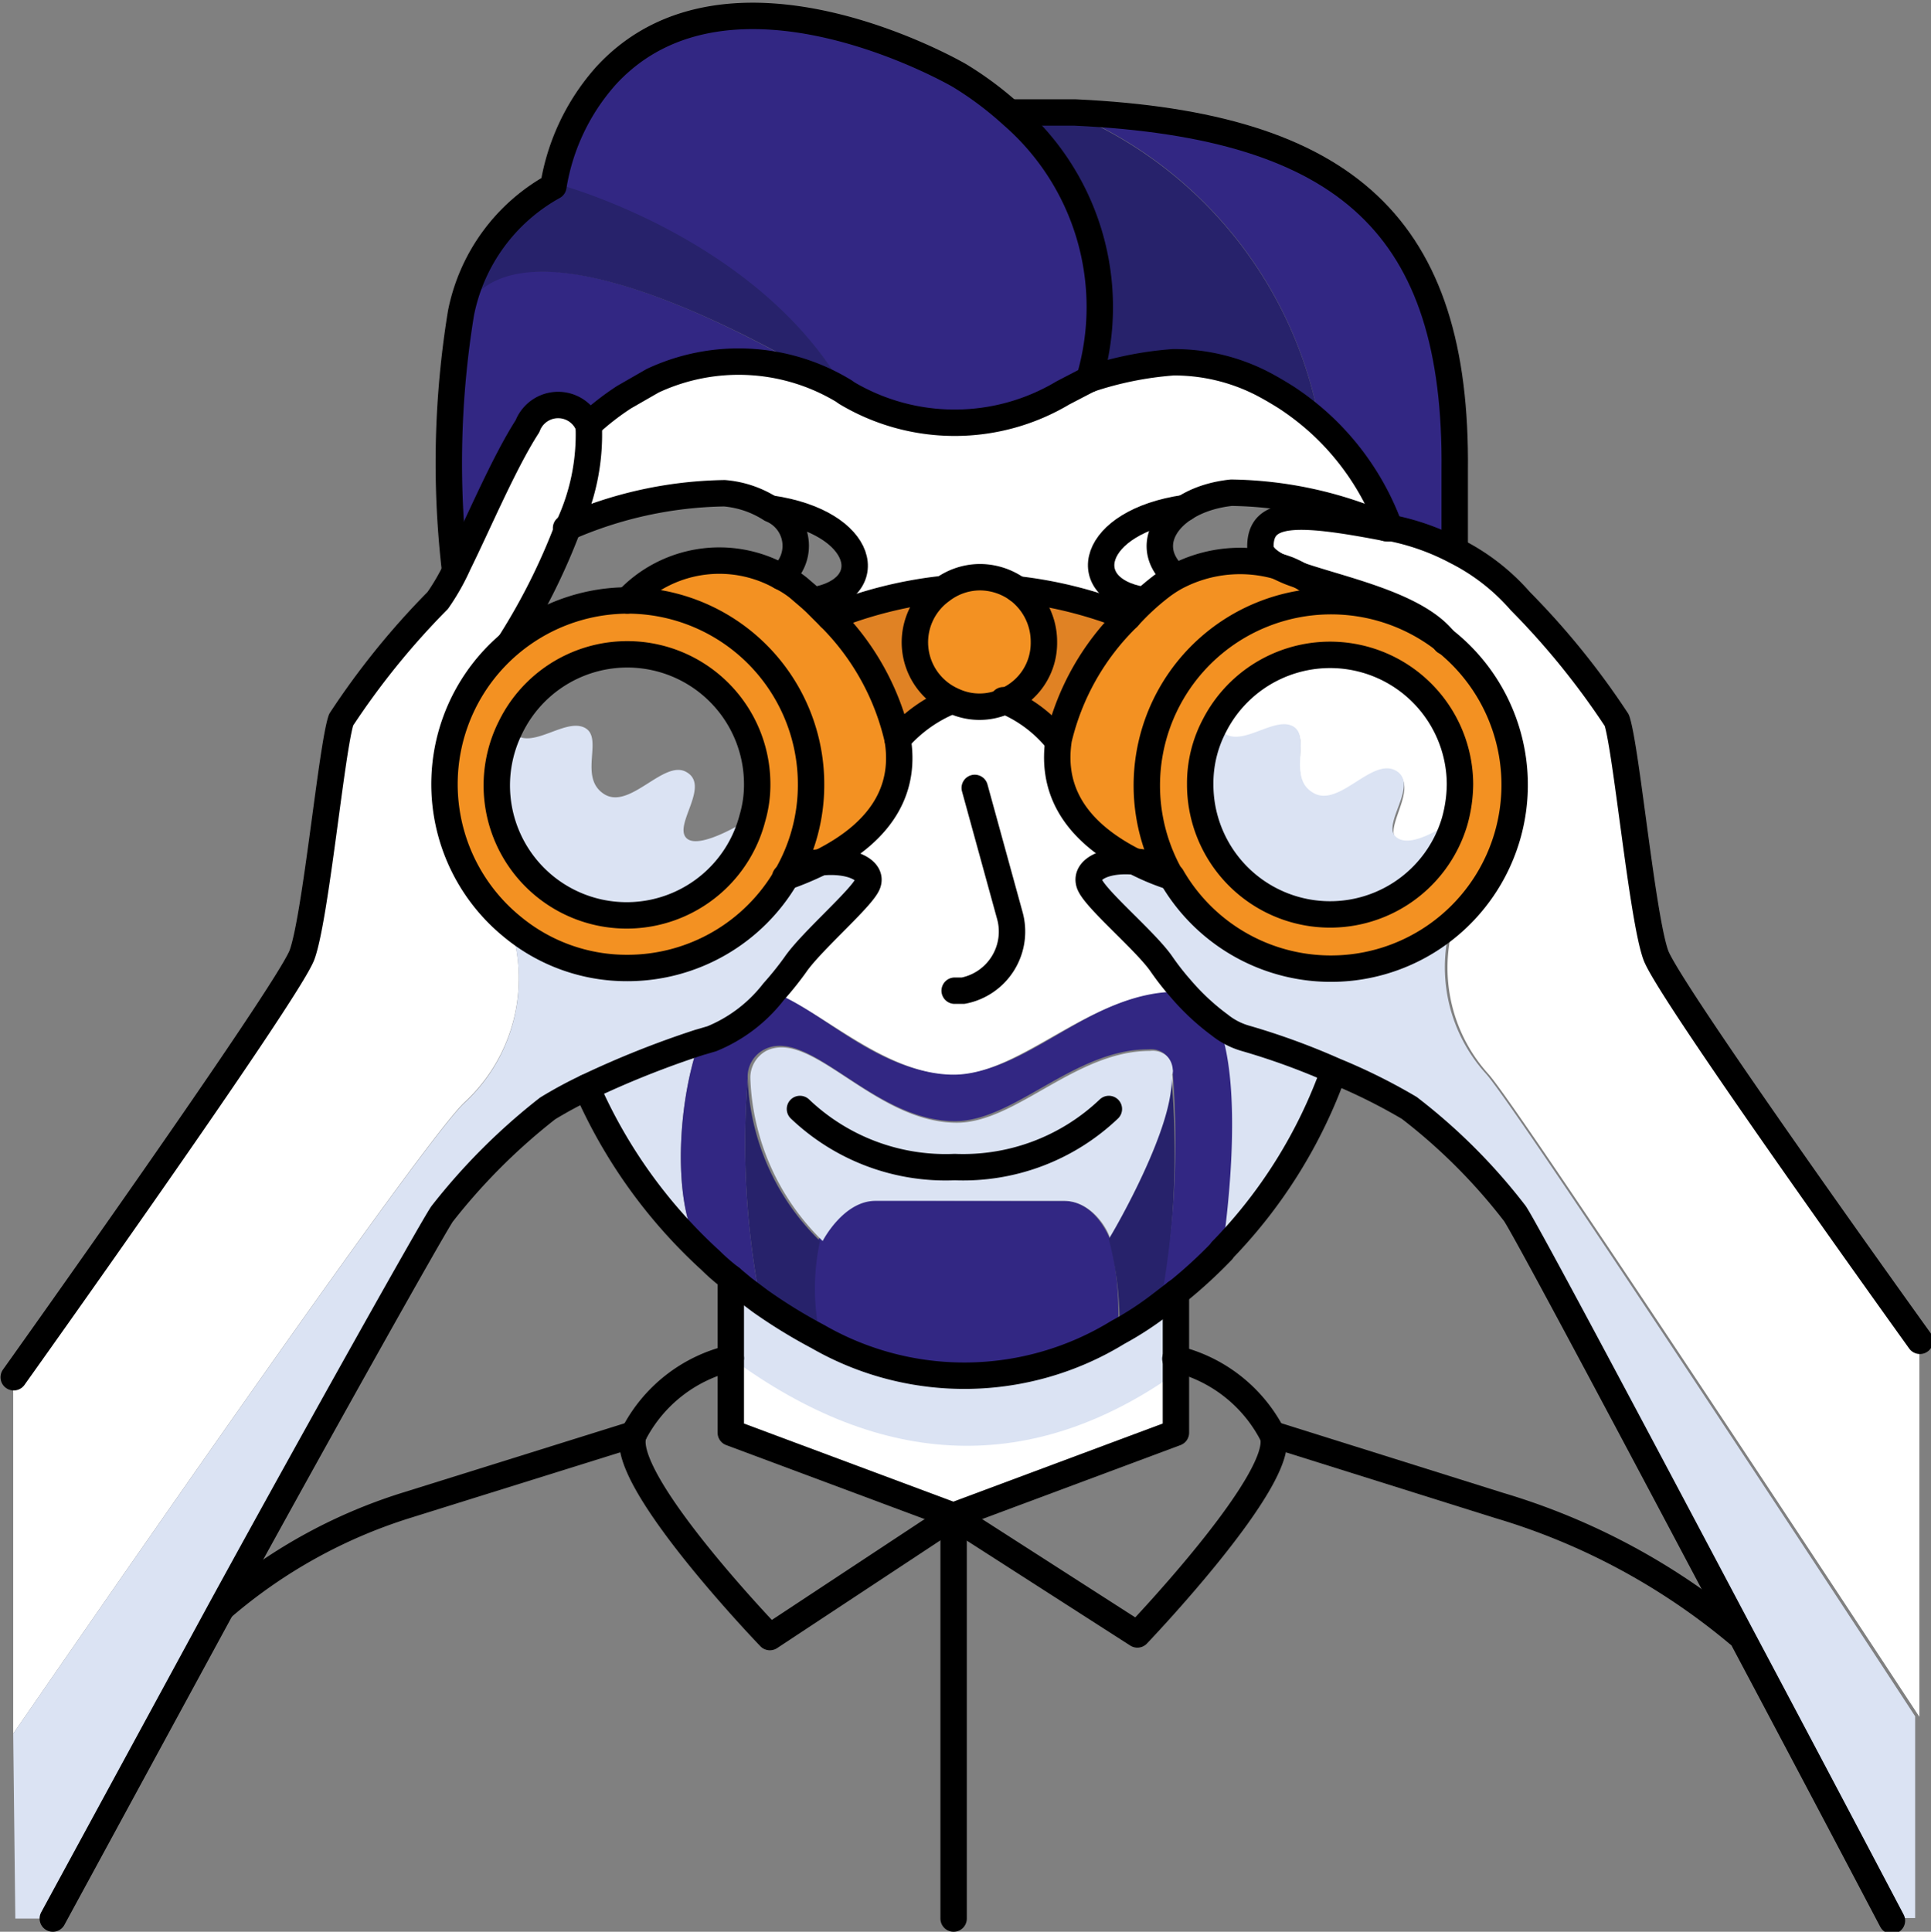
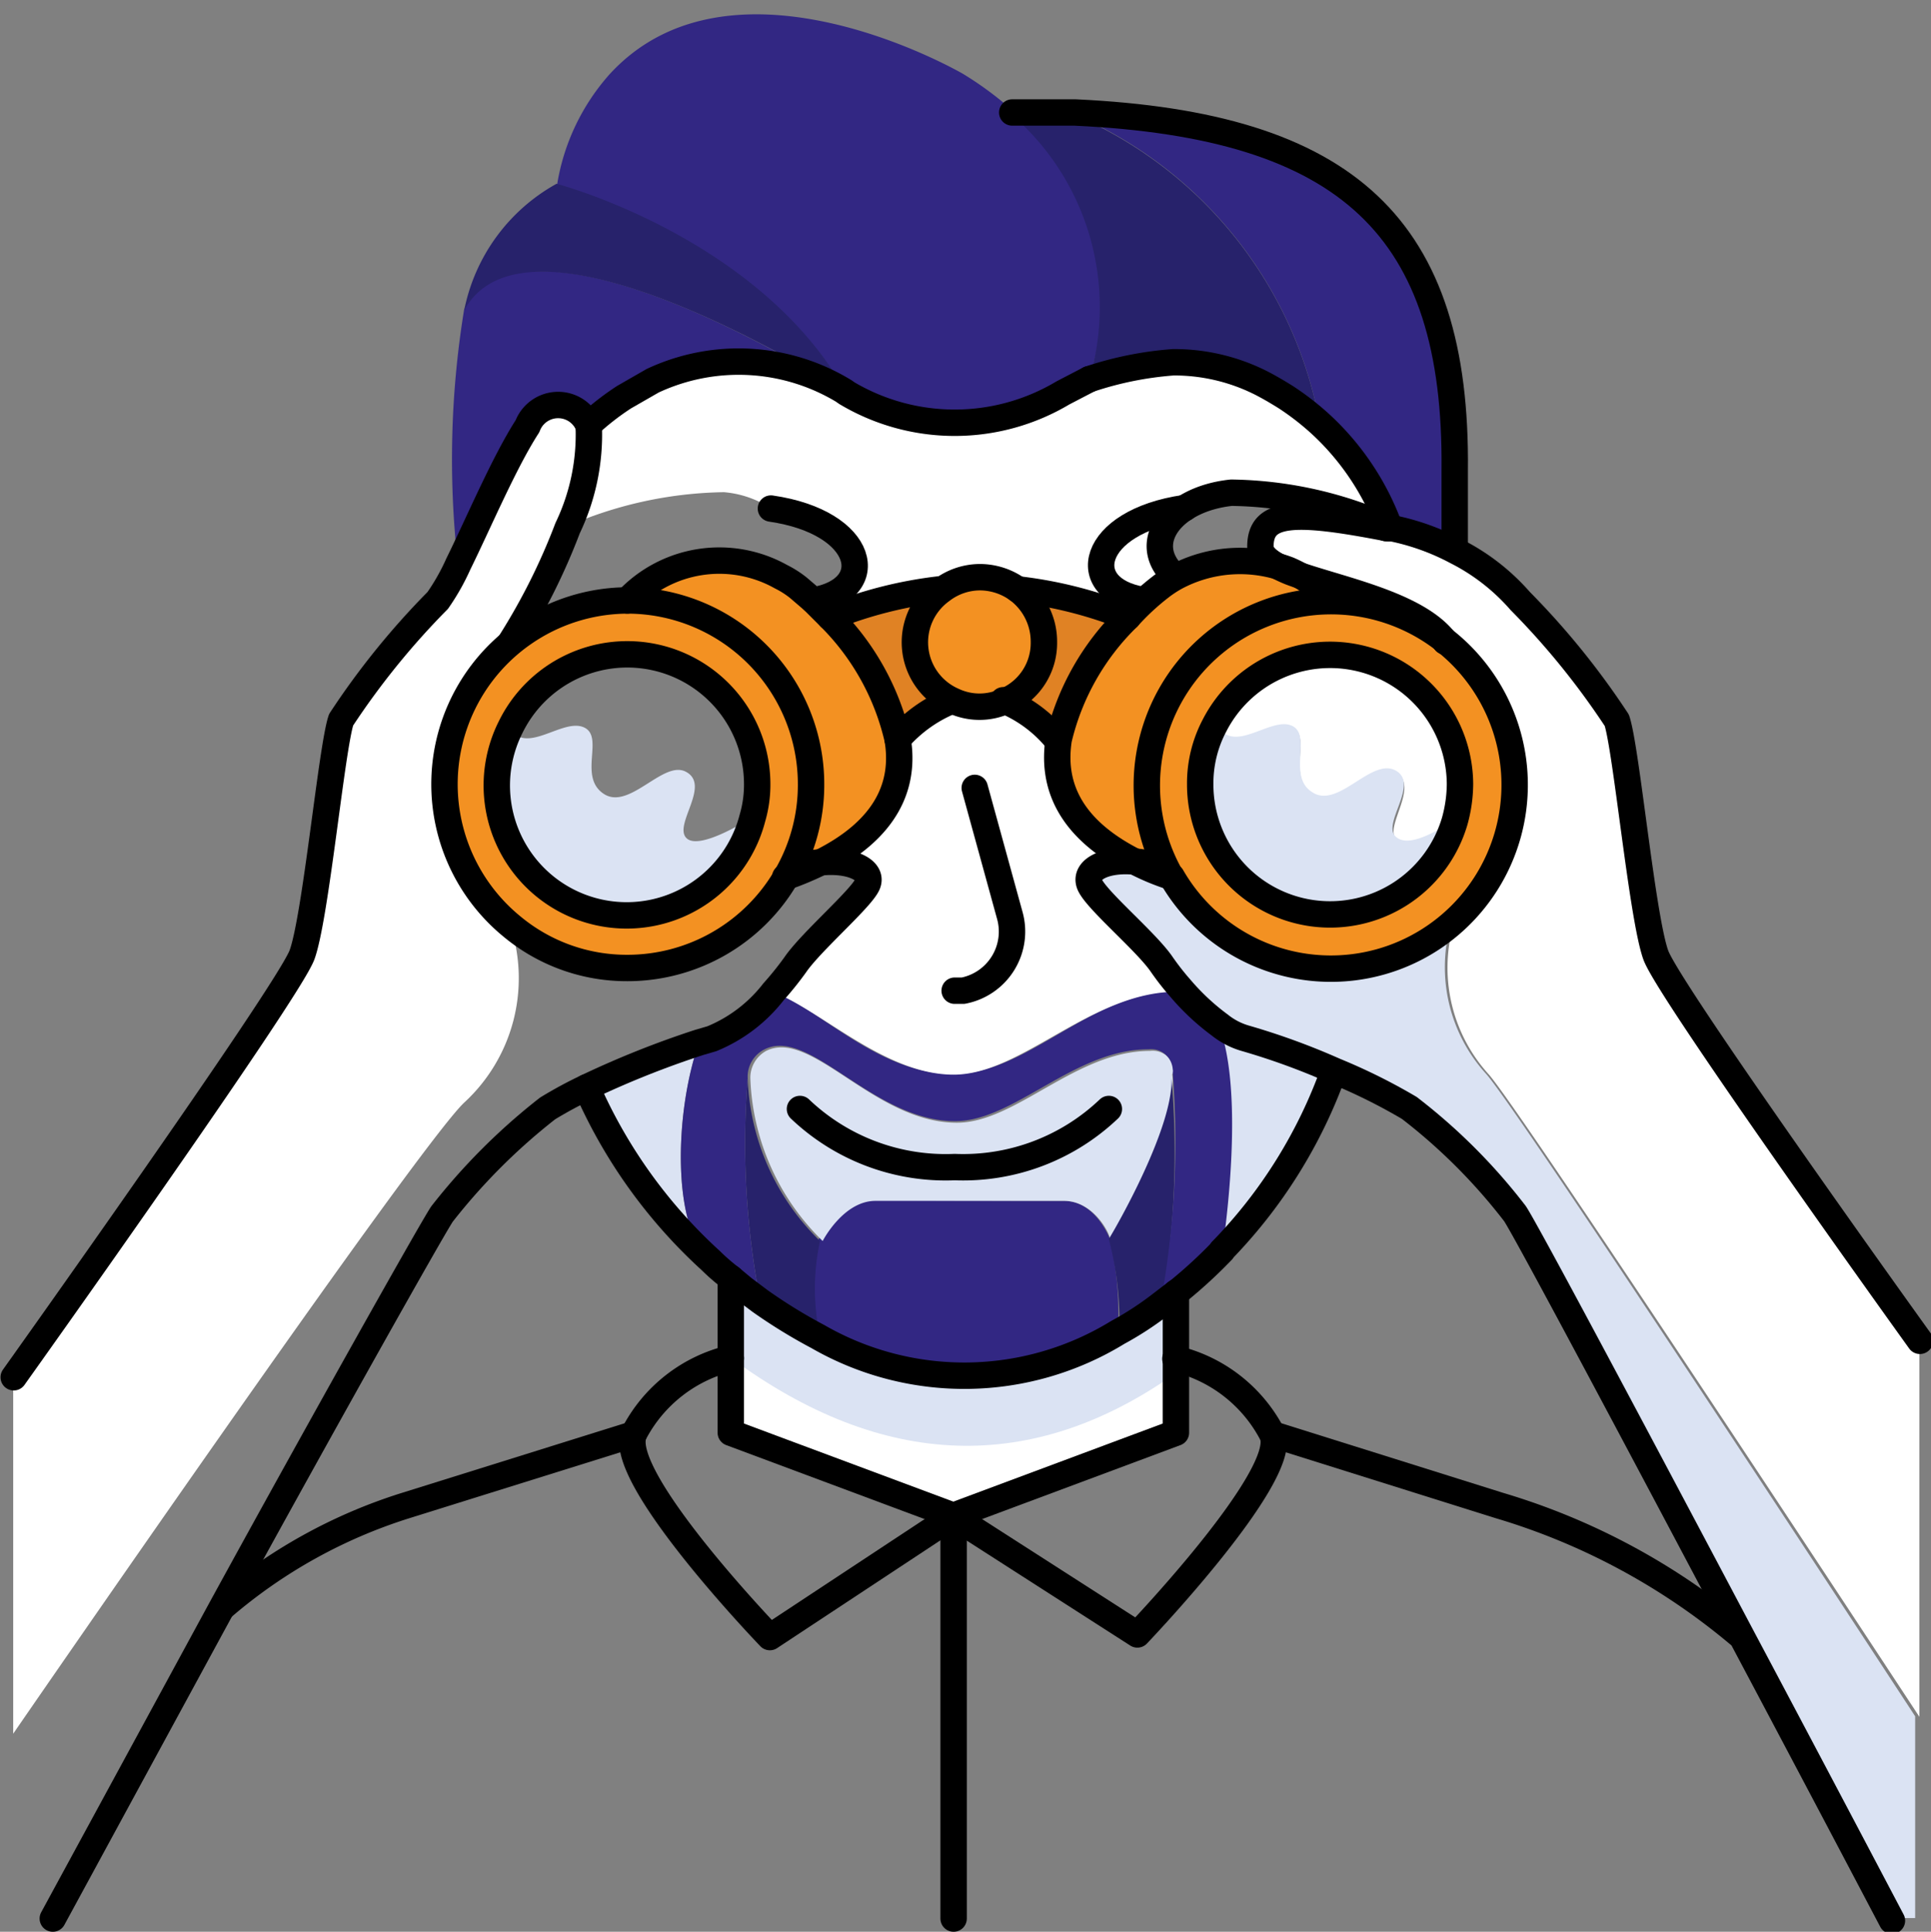
<svg xmlns="http://www.w3.org/2000/svg" viewBox="0 0 36.57 36.58">
  <rect x="0" y="0" width="36.57" height="36.58" fill="#808080" stroke="none" />
  <defs>
    <style>.cls-1{fill:#322783;}.cls-2{fill:#fff;}.cls-3{fill:#e08224;}.cls-4{fill:#dbe3f3;}.cls-5{fill:#f39122;}.cls-6{fill:#27226b;}.cls-7{fill:none;stroke:#000;stroke-linecap:round;stroke-linejoin:round;stroke-width:0.5px;}</style>
  </defs>
  <g id="Layer_2" data-name="Layer 2">
    <g id="Layer_1-2" data-name="Layer 1">
      <path class="cls-1" d="M26.32,10A5,5,0,0,0,25,8.05a7.9,7.9,0,0,0-4.67-5.89c5.17.24,7.24,2.18,7.19,6.78v1.48A4.5,4.5,0,0,0,26.32,10Z" />
      <path class="cls-2" d="M28.68,14.85a3.44,3.44,0,0,0-1.32-2.72,0,0,0,0,0,0,0c-.55-.73-2.1-1-2.94-1.32-.34-.14-.56-.29-.56-.48,0-.67.64-.69,2.39-.35h.09a4.5,4.5,0,0,1,1.23.44,4,4,0,0,1,1.21.94,14.62,14.62,0,0,1,1.83,2.26c.18.53.48,3.74.74,4.45s5,7.3,5,7.3v7.14S28.79,21,28.19,20.34a3,3,0,0,1-.61-3A3.43,3.43,0,0,0,28.68,14.85Z" />
      <path class="cls-1" d="M20.15,22.74c.56,0,.83.62.87.72h0a6.22,6.22,0,0,1,.15,1.76,5.56,5.56,0,0,1-5.68.08,4.28,4.28,0,0,1,0-1.81s.44-.76,1-.76Z" />
      <path class="cls-3" d="M20.05,14a2.55,2.55,0,0,0-1-.73,1.19,1.19,0,0,0,.72-1.11,1.23,1.23,0,0,0-.5-1,8,8,0,0,1,2.09.53A4.75,4.75,0,0,0,20.05,14Z" />
      <path class="cls-4" d="M11.11,20.59a17.66,17.66,0,0,1,2.13-.85c-.47,1.32-.52,3.54.22,4.13A9.67,9.67,0,0,1,11.11,20.59Z" />
      <path class="cls-5" d="M14.89,16.6a3.44,3.44,0,0,0,.47-1.75,3.48,3.48,0,0,0-3.48-3.48,2.39,2.39,0,0,1,2.91-.45,1.85,1.85,0,0,1,.33.21l.28.24.32.32A4.77,4.77,0,0,1,17,14c.14.84-.18,1.7-1.48,2.34A5.8,5.8,0,0,1,14.89,16.6Z" />
      <path class="cls-2" d="M27.66,14.85a2.69,2.69,0,0,1-.1.7c-.25.15-.93.55-1.13.32s.46-1,0-1.25-1.09.74-1.58.41,0-1.09-.38-1.26-1.09.55-1.4,0l-.06,0a2.46,2.46,0,0,1,4.65,1.11Z" />
      <path class="cls-4" d="M24.85,15c.49.33,1.12-.66,1.58-.41s-.26,1,0,1.25.88-.17,1.13-.32a2.46,2.46,0,0,1-4.82-.7A2.34,2.34,0,0,1,23,13.74l.06,0c.31.55,1-.17,1.4,0S24.37,14.7,24.85,15Z" />
      <path class="cls-3" d="M15.72,11.69a8,8,0,0,1,2.08-.53h0A1.21,1.21,0,0,0,18,13.26h0A2.69,2.69,0,0,0,17,14,4.77,4.77,0,0,0,15.72,11.69Z" />
      <path class="cls-4" d="M22.2,20.34c.11.92-1.1,3-1.18,3.12,0-.1-.31-.72-.87-.72H16.58c-.61,0-1,.76-1,.76a4.52,4.52,0,0,1-1.37-3.08.58.58,0,0,1,.3-.52c.86-.43,2.05,1.36,3.61,1.36,1.12,0,2.25-1.36,3.66-1.36a.41.41,0,0,1,.46.38A.13.13,0,0,1,22.2,20.34Z" />
      <path class="cls-4" d="M13,14.62c.46.26-.25,1,0,1.25s1.22-.38,1.22-.38a2.46,2.46,0,1,1-4.58-1.72c.31.55,1-.17,1.41,0s-.11.93.38,1.26S12.57,14.37,13,14.62Z" />
      <path class="cls-1" d="M20.63,7.18l-.5.26a4,4,0,0,1-4.1,0h0c-1.66-2.9-5.48-3.94-5.48-3.94a4.13,4.13,0,0,1,1-2.1c2.34-2.54,6.69,0,6.69,0a6.44,6.44,0,0,1,1,.75A4.81,4.81,0,0,1,20.63,7.18Z" />
      <path class="cls-5" d="M21.52,16.32c-1.29-.64-1.6-1.49-1.47-2.33a4.75,4.75,0,0,1,1.31-2.3,4.62,4.62,0,0,1,.6-.56,2.23,2.23,0,0,1,.3-.2,2.59,2.59,0,0,1,2.14-.14,2.18,2.18,0,0,1,.8.58,3.49,3.49,0,0,0-3,5.22A4.39,4.39,0,0,1,21.52,16.32Z" />
      <path class="cls-6" d="M20.63,7.18a4.81,4.81,0,0,0-1.46-5c.41,0,.81,0,1.19,0A7.9,7.9,0,0,1,25,8.05a5.14,5.14,0,0,0-.68-.53c-.16-.1-.33-.2-.49-.28a3.65,3.65,0,0,0-1.64-.38A6.53,6.53,0,0,0,20.63,7.18Z" />
      <path class="cls-5" d="M18.54,13.38a1.14,1.14,0,0,1-.52-.12,1.21,1.21,0,0,1-.22-2.09,1.2,1.2,0,0,1,.74-.25,1.23,1.23,0,0,1,1.23,1.23,1.19,1.19,0,0,1-.72,1.11A1.13,1.13,0,0,1,18.54,13.38Z" />
      <path class="cls-6" d="M14.4,24.64a15.61,15.61,0,0,1-.24-4.22,4.52,4.52,0,0,0,1.37,3.08,4.28,4.28,0,0,0,0,1.81A10,10,0,0,1,14.4,24.64Z" />
      <path class="cls-4" d="M22,24.71l.3-.23V26c-2.71,2-5.54,1.87-8.43-.25V24.2l.24.2.32.24a10,10,0,0,0,1.09.67,5.56,5.56,0,0,0,5.68-.08A6,6,0,0,0,22,24.71Z" />
      <path class="cls-1" d="M11.14,8.05a.62.62,0,0,0-1.16,0c-.44.68-.93,1.84-1.31,2.61a17.59,17.59,0,0,1,.12-4.8C10,3.63,15.74,7.25,16,7.42h0a3.84,3.84,0,0,0-3.63-.2l-.54.31A5,5,0,0,0,11.14,8.05Z" />
      <path class="cls-4" d="M32.93,30.94c-1.9-3.58-4.08-7.68-4.29-8a10.9,10.9,0,0,0-2-2,10.88,10.88,0,0,0-1.41-.7,13.17,13.17,0,0,0-1.7-.62,1.39,1.39,0,0,1-.48-.25,4.42,4.42,0,0,1-.74-.69,5,5,0,0,1-.36-.46c-.3-.44-1.23-1.17-1.37-1.53s.34-.48.91-.41a4.39,4.39,0,0,0,.65.27h0a3.47,3.47,0,0,0,5.39.78,3,3,0,0,0,.61,3c.6.65,8.13,12.17,8.13,12.17v3.82h-.54S34.45,33.8,32.93,30.94Z" />
      <path class="cls-4" d="M23.14,23.68c0-.19.44-2.95-.07-4.25v0a1.39,1.39,0,0,0,.48.25,13.17,13.17,0,0,1,1.7.62A9.4,9.4,0,0,1,23.14,23.68Z" />
      <path class="cls-6" d="M21,23.46c.08-.12,1.29-2.2,1.18-3.12A17,17,0,0,1,22,24.71a6,6,0,0,1-.8.52A6.22,6.22,0,0,0,21,23.47Z" />
      <path class="cls-5" d="M14.34,14.85a2.48,2.48,0,1,0-.09.64A2.25,2.25,0,0,0,14.34,14.85Zm-5.94,0a3.5,3.5,0,0,1,3.48-3.48,3.48,3.48,0,0,1,3.48,3.48,3.44,3.44,0,0,1-.47,1.75,3.48,3.48,0,0,1-3,1.73,3.4,3.4,0,0,1-2.2-.79A3.45,3.45,0,0,1,8.4,14.85Z" />
      <path class="cls-2" d="M9.67,12.17a3.46,3.46,0,0,0,0,5.37h0a3.2,3.2,0,0,1-.88,3.34C7.9,21.72.25,32.83.25,32.83V26.05s5.21-7.26,5.46-8,.56-3.92.74-4.45a14.62,14.62,0,0,1,1.83-2.26,4.19,4.19,0,0,0,.39-.69c.38-.77.87-1.93,1.31-2.61a.62.62,0,0,1,1.16,0v0a4.1,4.1,0,0,1-.4,1.93,12,12,0,0,1-1.08,2.16Z" />
      <path class="cls-1" d="M14.16,20.42a15.61,15.61,0,0,0,.24,4.22l-.32-.24-.24-.2a3.9,3.9,0,0,1-.38-.33c-.74-.59-.69-2.81-.22-4.13l.24-.07a2.84,2.84,0,0,0,1.17-.89c.9.34,2,1.56,3.41,1.56s2.6-1.57,4.23-1.57l.05-.05a4.42,4.42,0,0,0,.74.69v0c.51,1.3.1,4.06.07,4.25h0a9.11,9.11,0,0,1-.79.73l-.08.06-.3.23a17,17,0,0,0,.23-4.37.13.13,0,0,0,0-.06.41.41,0,0,0-.46-.38c-1.41,0-2.54,1.36-3.66,1.36-1.56,0-2.75-1.79-3.61-1.36A.58.58,0,0,0,14.16,20.42Z" />
      <path class="cls-2" d="M22.27,26v1.16L18.06,28.7h0l-4.21-1.57V25.72C16.73,27.84,19.56,27.92,22.27,26Z" />
      <path class="cls-5" d="M27.56,15.55a2.69,2.69,0,0,0,.1-.7A2.46,2.46,0,0,0,23,13.74a2.34,2.34,0,0,0-.27,1.11,2.46,2.46,0,0,0,4.82.7ZM22.19,16.6h0a3.49,3.49,0,0,1,5.17-4.48,0,0,0,0,1,0,0,3.48,3.48,0,1,1-5.17,4.47Z" />
      <path class="cls-2" d="M20.05,14c-.13.84.18,1.69,1.47,2.33-.57-.07-1,.13-.91.41s1.07,1.09,1.37,1.53a5,5,0,0,0,.36.46l-.05.05c-1.63,0-2.93,1.57-4.23,1.57s-2.51-1.22-3.41-1.56a6.09,6.09,0,0,0,.41-.51c.3-.44,1.23-1.17,1.37-1.53s-.33-.47-.89-.41c1.3-.64,1.62-1.5,1.48-2.34a2.69,2.69,0,0,1,1-.72h0a1.17,1.17,0,0,0,1,0A2.55,2.55,0,0,1,20.05,14Z" />
      <path class="cls-6" d="M10.54,3.48s3.82,1,5.48,3.94C15.74,7.25,10,3.63,8.79,5.88A3.52,3.52,0,0,1,10.54,3.48Z" />
      <path class="cls-2" d="M23.32,9.33c-1.14.12-1.75,1-1.07,1.58v0a2.23,2.23,0,0,0-.3.2,4.62,4.62,0,0,0-.6.56,8,8,0,0,0-2.09-.53,1.23,1.23,0,0,0-.73-.24,1.2,1.2,0,0,0-.74.25h0a8,8,0,0,0-2.08.53l-.32-.32c1.27-.21,1-1.48-.8-1.74h0a1.91,1.91,0,0,0-.88-.3,7.68,7.68,0,0,0-3,.66,4.1,4.1,0,0,0,.4-1.93v0a5,5,0,0,1,.68-.53l.54-.31a3.84,3.84,0,0,1,3.63.2h0a4,4,0,0,0,4.1,0l.5-.26a6.53,6.53,0,0,1,1.59-.32,3.65,3.65,0,0,1,1.64.38c.16.08.33.18.49.28a5.14,5.14,0,0,1,.68.53A5,5,0,0,1,26.32,10h-.09A7.51,7.51,0,0,0,23.32,9.33Z" />
-       <path class="cls-4" d="M.25,32.83S7.9,21.72,8.79,20.89a3.2,3.2,0,0,0,.88-3.34h0a3.4,3.4,0,0,0,2.2.79,3.48,3.48,0,0,0,3-1.73,5.8,5.8,0,0,0,.65-.27c.56-.06,1,.14.89.41s-1.07,1.09-1.37,1.53a6.09,6.09,0,0,1-.41.51,2.84,2.84,0,0,1-1.17.89l-.24.07a17.66,17.66,0,0,0-2.13.85,8,8,0,0,0-.74.4,11.61,11.61,0,0,0-2,2c-.2.3-2.28,4-4.18,7.47L1,36.33l-.71,0Z" />
-       <path class="cls-7" d="M20.63,7.18a4.81,4.81,0,0,0-1.46-5,6.44,6.44,0,0,0-1-.75s-4.35-2.54-6.69,0a4.13,4.13,0,0,0-1,2.1,3.52,3.52,0,0,0-1.75,2.4,17.59,17.59,0,0,0-.12,4.8" />
      <path class="cls-7" d="M20.63,7.18a6.53,6.53,0,0,1,1.59-.32,3.65,3.65,0,0,1,1.64.38c.16.08.33.18.49.28a5.14,5.14,0,0,1,.68.53A5,5,0,0,1,26.32,10" />
      <path class="cls-7" d="M11.14,8.05a5,5,0,0,1,.68-.53l.54-.31a3.84,3.84,0,0,1,3.63.2h0" />
      <path class="cls-7" d="M23.14,23.69a9.11,9.11,0,0,1-.79.73l-.08.06-.3.23a6,6,0,0,1-.8.52,5.56,5.56,0,0,1-5.68.08,10,10,0,0,1-1.09-.67l-.32-.24-.24-.2a3.9,3.9,0,0,1-.38-.33,9.67,9.67,0,0,1-2.35-3.28" />
      <path class="cls-7" d="M25.26,20.28a9.4,9.4,0,0,1-2.12,3.4" />
      <path class="cls-7" d="M18.46,14.92l.66,2.4a1.14,1.14,0,0,1-.88,1.44h-.16" />
      <path class="cls-7" d="M15.15,21a4,4,0,0,0,2.93,1.1A4,4,0,0,0,21,21" />
      <polyline class="cls-7" points="18.05 28.7 13.84 27.13 13.84 25.72 13.84 24.2" />
      <polyline class="cls-7" points="22.27 24.48 22.27 25.72 22.27 25.97 22.27 27.13 18.06 28.7" />
      <path class="cls-7" d="M13.84,25.72A2.79,2.79,0,0,0,12,27.16C11.69,28,14.58,31,14.58,31l3.47-2.29h0l3.49,2.24s2.87-3,2.56-3.78a2.79,2.79,0,0,0-1.84-1.44" />
      <path class="cls-7" d="M12,27.16,7.68,28.51a9.82,9.82,0,0,0-3.46,1.92" />
      <path class="cls-7" d="M24.1,27.16h0l4.3,1.35a12.65,12.65,0,0,1,4.52,2.43" />
      <path class="cls-7" d="M19.17,2.13c.41,0,.81,0,1.19,0,5.17.24,7.24,2.18,7.19,6.78v1.48" />
      <path class="cls-7" d="M20.63,7.18l-.5.26a4,4,0,0,1-4.1,0h0" />
      <line class="cls-7" x1="18.06" y1="28.7" x2="18.06" y2="36.33" />
      <path class="cls-7" d="M19.27,11.16a1.23,1.23,0,0,1,.5,1,1.19,1.19,0,0,1-.72,1.11,1.17,1.17,0,0,1-1,0,1.21,1.21,0,0,1-.22-2.09,1.2,1.2,0,0,1,.74-.25A1.23,1.23,0,0,1,19.27,11.16Z" />
      <path class="cls-7" d="M11.88,11.37a3.48,3.48,0,0,1,3.48,3.48,3.44,3.44,0,0,1-.47,1.75,3.48,3.48,0,0,1-3,1.73,3.4,3.4,0,0,1-2.2-.79,3.48,3.48,0,0,1,2.2-6.17Z" />
      <path class="cls-7" d="M9.67,13.77a2.46,2.46,0,0,1,4.67,1.08,2.25,2.25,0,0,1-.09.64,2.46,2.46,0,1,1-4.58-1.72Z" />
      <path class="cls-7" d="M11.88,11.37a2.39,2.39,0,0,1,2.91-.45,1.85,1.85,0,0,1,.33.21l.28.24.32.32A4.77,4.77,0,0,1,17,14c.14.84-.18,1.7-1.48,2.34a5.8,5.8,0,0,1-.65.27" />
      <path class="cls-7" d="M27.34,12.11a3.49,3.49,0,0,0-5.17,4.48" />
      <path class="cls-7" d="M22.19,16.6a3.48,3.48,0,1,0,5.17-4.47" />
      <path class="cls-7" d="M23,13.74a2.34,2.34,0,0,0-.27,1.11,2.46,2.46,0,0,0,4.82.7,2.69,2.69,0,0,0,.1-.7A2.46,2.46,0,0,0,23,13.74Z" />
      <path class="cls-7" d="M25.2,11.37a2.18,2.18,0,0,0-.8-.58,2.59,2.59,0,0,0-2.14.14,2.23,2.23,0,0,0-.3.2,4.62,4.62,0,0,0-.6.56A4.75,4.75,0,0,0,20.05,14c-.13.84.18,1.69,1.47,2.33a4.39,4.39,0,0,0,.65.27h0" />
      <path class="cls-7" d="M19,13.26h0a2.55,2.55,0,0,1,1,.73" />
      <path class="cls-7" d="M17,14a2.69,2.69,0,0,1,1-.72" />
      <path class="cls-7" d="M19.27,11.16a8,8,0,0,1,2.09.53" />
      <path class="cls-7" d="M15.72,11.69a8,8,0,0,1,2.08-.53" />
-       <path class="cls-7" d="M14.79,10.92a.75.75,0,0,0-.19-1.28,1.91,1.91,0,0,0-.88-.3,7.68,7.68,0,0,0-3,.66" />
      <path class="cls-7" d="M9.67,12.16A12,12,0,0,0,10.75,10a4.1,4.1,0,0,0,.4-1.93v0a.62.62,0,0,0-1.16,0c-.44.68-.93,1.84-1.31,2.61a4.19,4.19,0,0,1-.39.69,14.62,14.62,0,0,0-1.83,2.26c-.18.53-.48,3.74-.74,4.45s-5.46,8-5.46,8" />
      <path class="cls-7" d="M15.06,16.43a1.72,1.72,0,0,1,.48-.1c.56-.06,1,.14.89.41s-1.07,1.09-1.37,1.53a6.09,6.09,0,0,1-.41.51,2.84,2.84,0,0,1-1.17.89l-.24.07a17.66,17.66,0,0,0-2.13.85,8,8,0,0,0-.74.4,11.61,11.61,0,0,0-2,2c-.2.3-2.28,4-4.18,7.47L1,36.33" />
      <path class="cls-7" d="M15.4,11.37c1.27-.21,1-1.48-.8-1.74" />
      <path class="cls-7" d="M26.25,10l.05,0" />
      <path class="cls-7" d="M22.25,10.91c-.68-.62-.07-1.46,1.07-1.58a7.51,7.51,0,0,1,2.91.63" />
      <path class="cls-7" d="M22,16.42a2.12,2.12,0,0,0-.46-.1c-.57-.07-1,.13-.91.41s1.07,1.09,1.37,1.53a5,5,0,0,0,.36.46,4.42,4.42,0,0,0,.74.69,1.39,1.39,0,0,0,.48.25,13.17,13.17,0,0,1,1.7.62,10.88,10.88,0,0,1,1.41.7,10.9,10.9,0,0,1,2,2c.21.31,2.39,4.41,4.29,8,1.52,2.86,2.85,5.39,2.85,5.39" />
      <path class="cls-7" d="M21.64,11.36c-1.27-.21-1-1.48.8-1.74" />
      <path class="cls-7" d="M27.37,12.15v0a0,0,0,0,0,0,0c-.55-.73-2.1-1-2.94-1.32-.34-.14-.56-.29-.56-.48,0-.67.64-.69,2.39-.35h.09a4.5,4.5,0,0,1,1.23.44,4,4,0,0,1,1.21.94,14.62,14.62,0,0,1,1.83,2.26c.18.53.48,3.74.74,4.45s5,7.3,5,7.3" />
    </g>
  </g>
</svg>